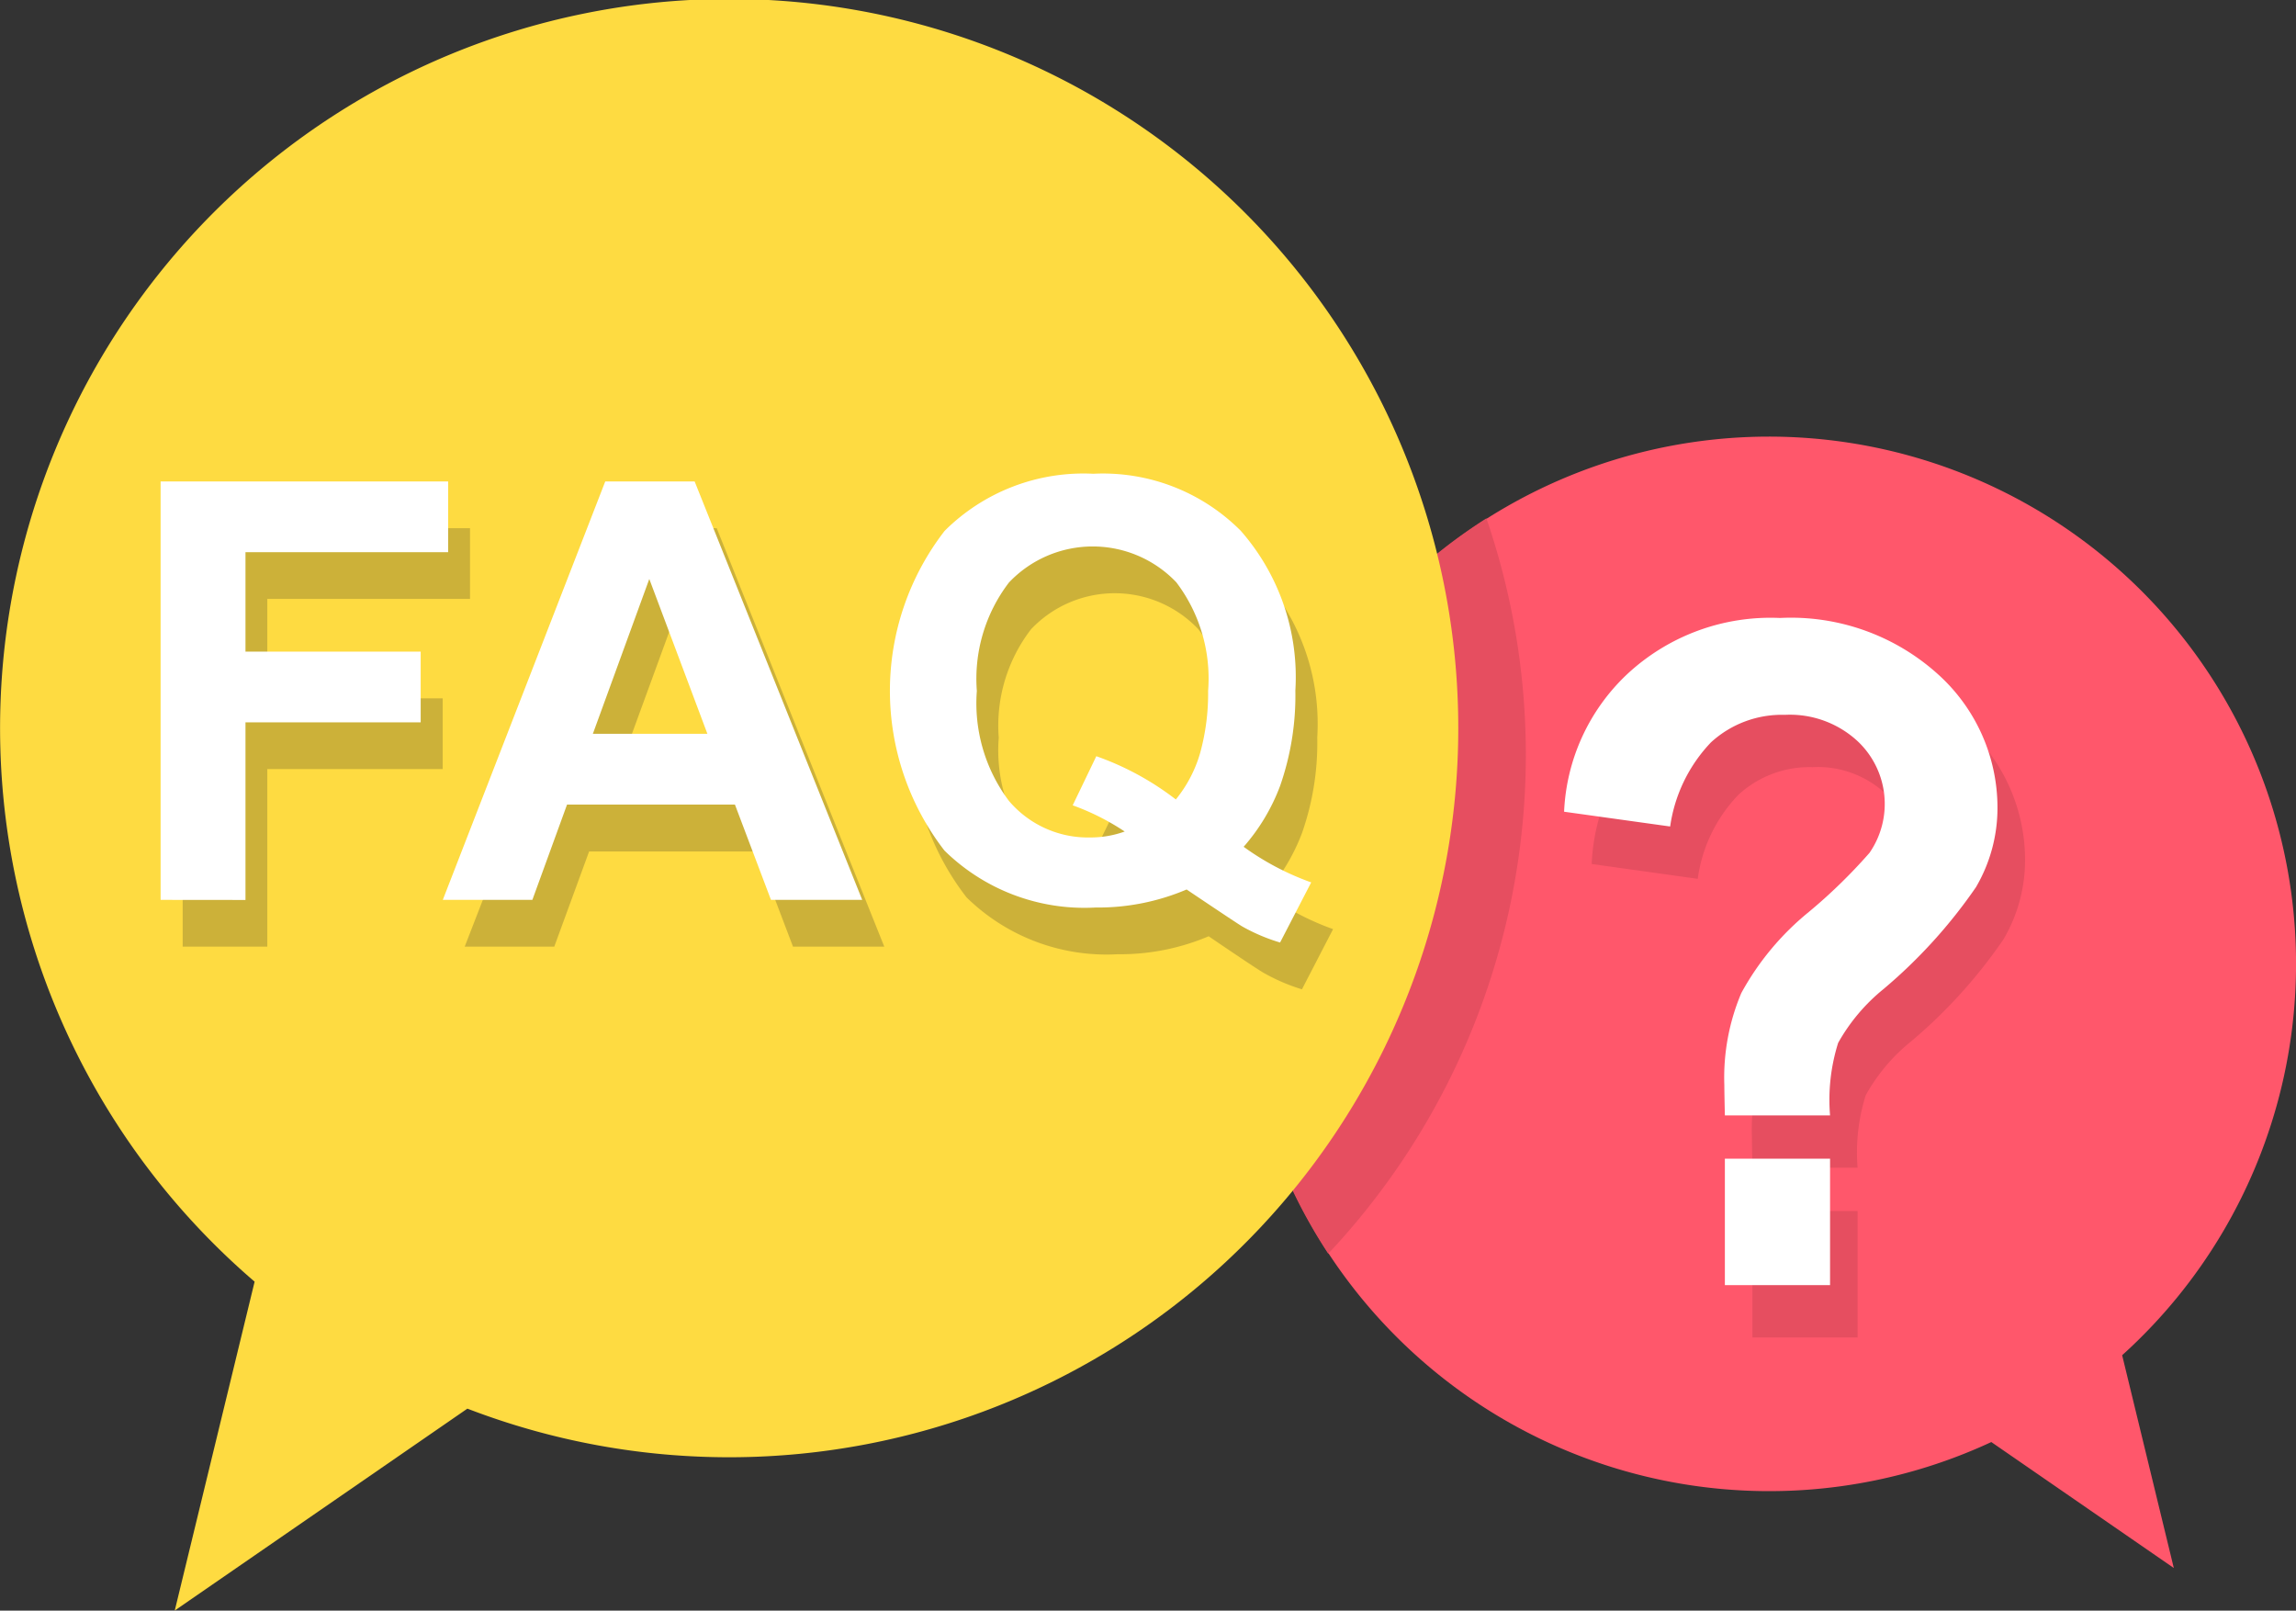
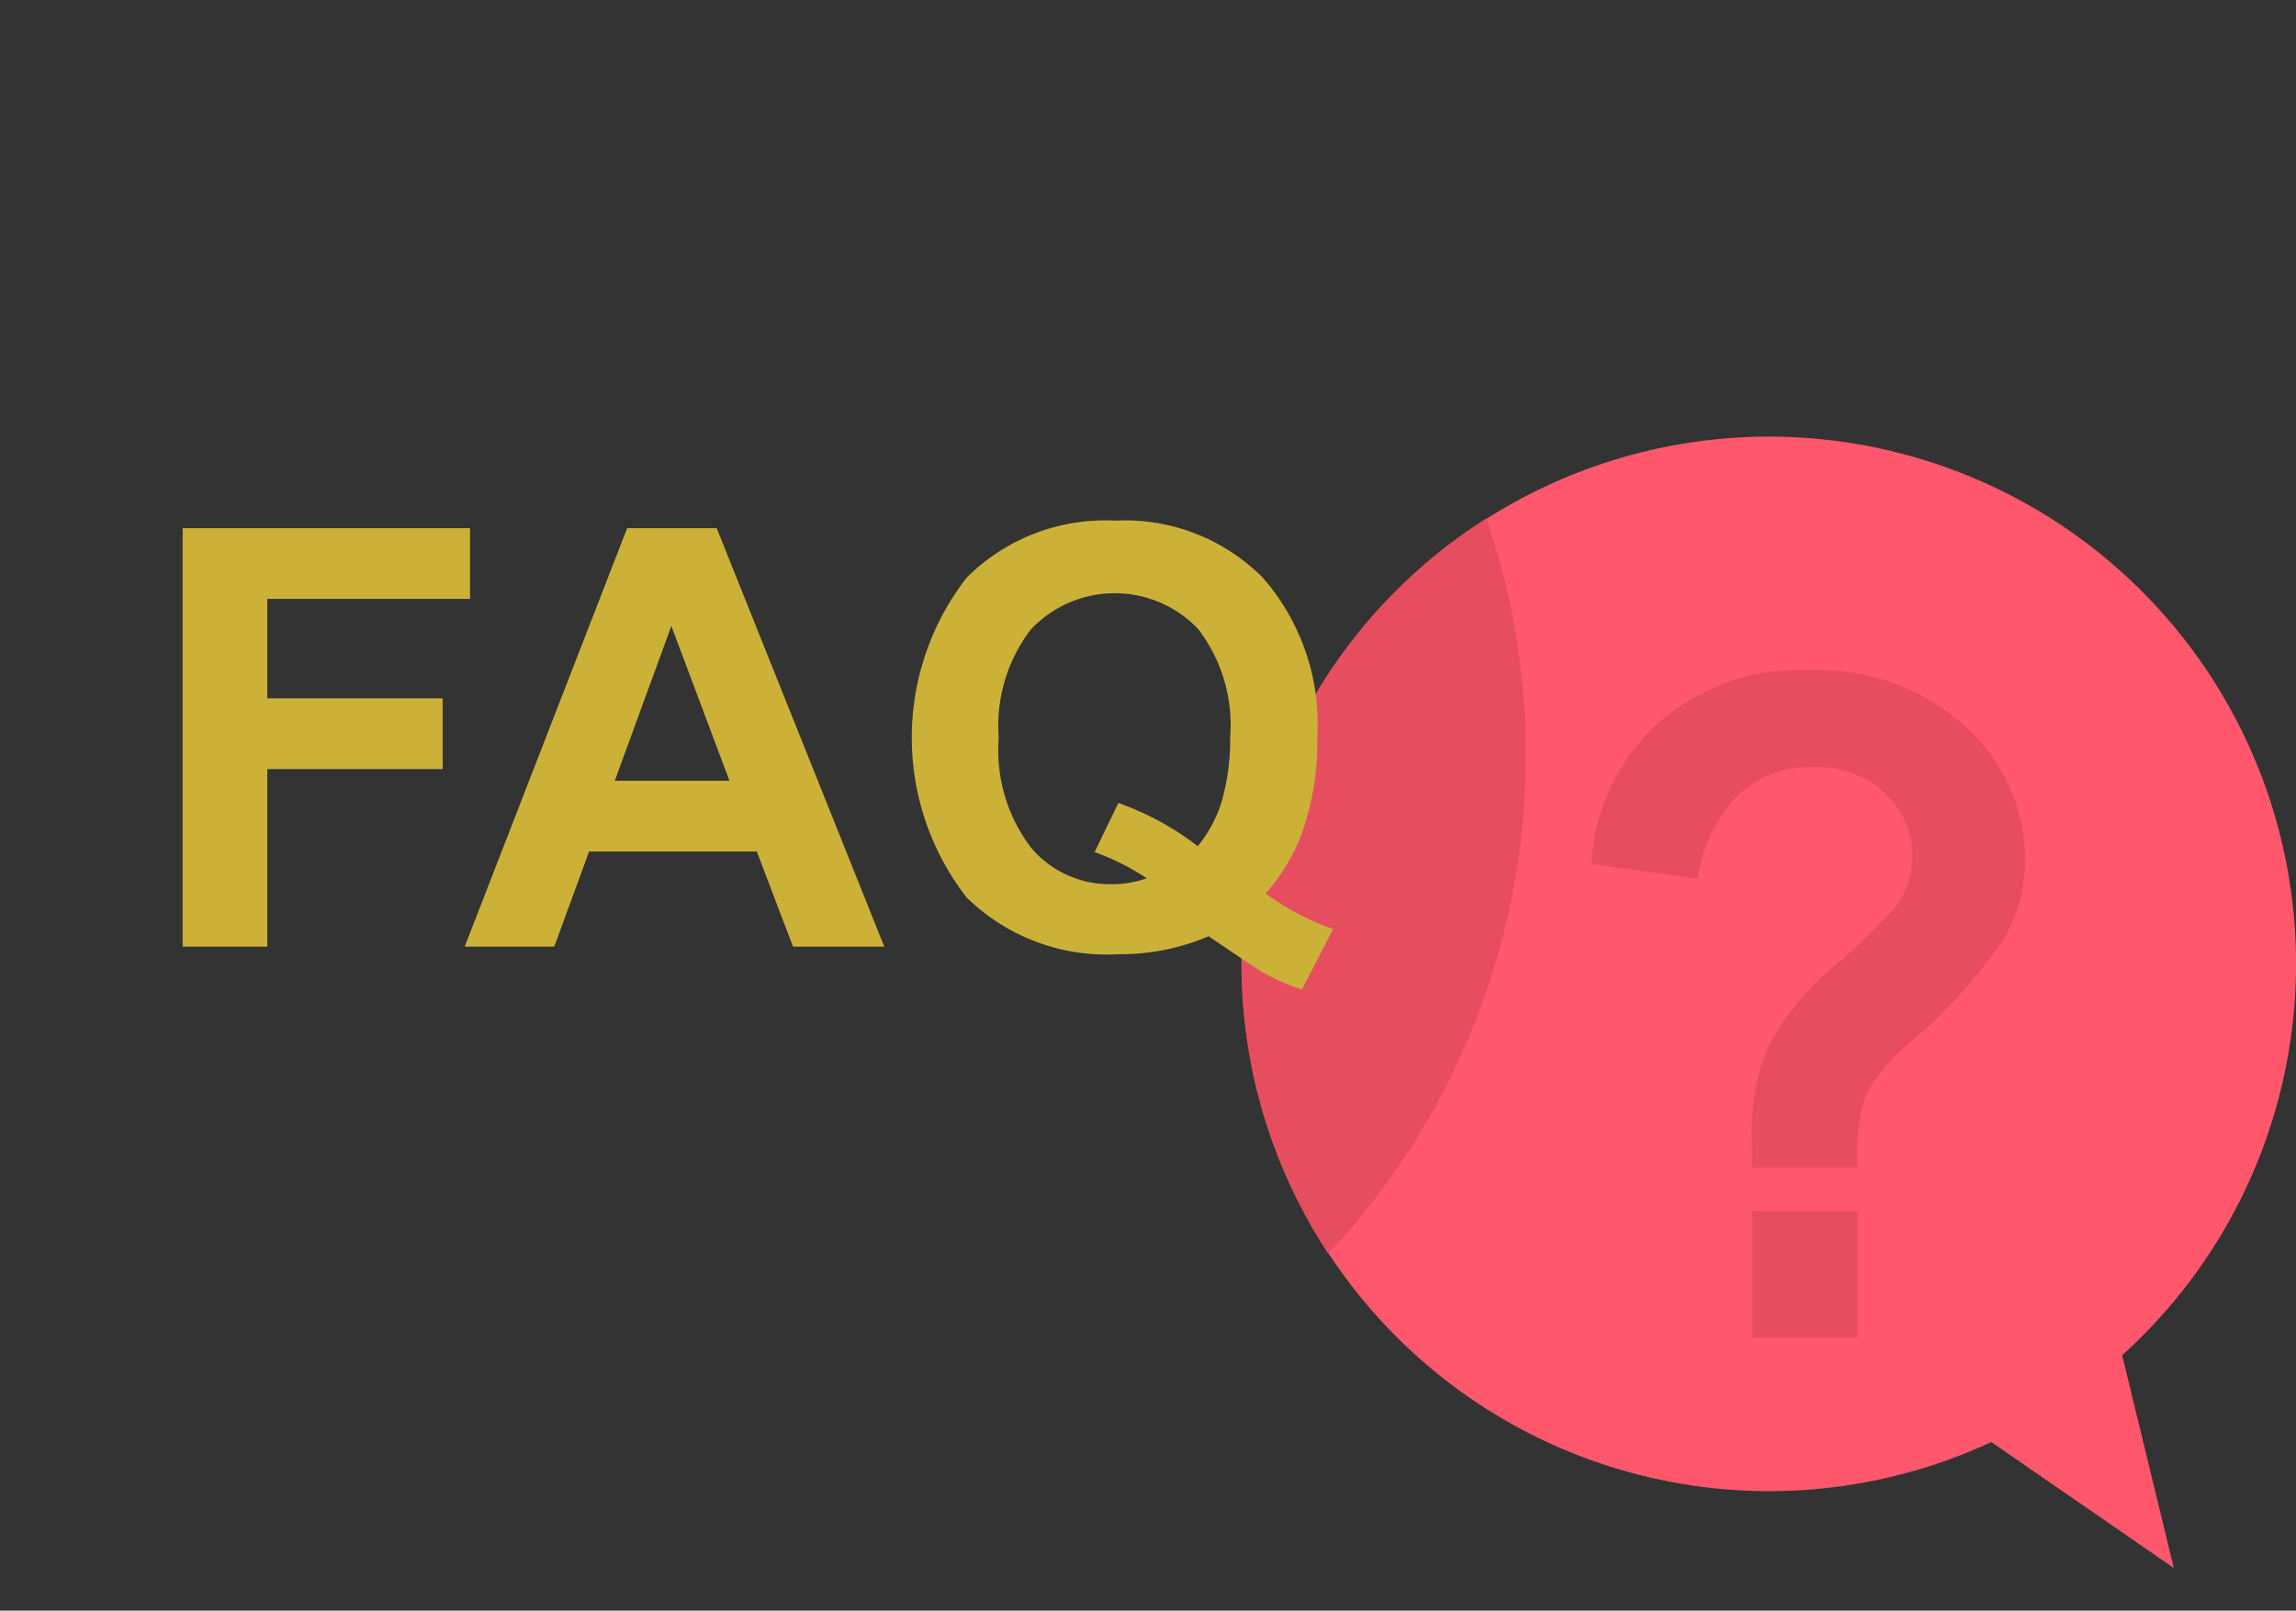
<svg xmlns="http://www.w3.org/2000/svg" id="コンポーネント_114_1" data-name="コンポーネント 114 – 1" width="81.158" height="56.927" viewBox="0 0 81.158 56.927">
  <rect x="0" y="0" width="81.158" height="56.927" fill="#333333" stroke="none" />
  <path id="パス_25266" data-name="パス 25266" d="M8859.639,5695a18.636,18.636,0,1,0,7.869,35.537l6.451,4.452-1.826-7.521A18.636,18.636,0,0,0,8859.639,5695Z" transform="translate(-8797.12 -5679.568)" fill="#ff576b" fill-rule="evenodd" />
  <path id="パス_25267" data-name="パス 25267" d="M10911.4,7086.587h-3.717c-.012-.588-.018-.943-.018-1.075a7.626,7.626,0,0,1,.6-3.25,9.739,9.739,0,0,1,2.386-2.87,18.358,18.358,0,0,0,2.144-2.084,3.043,3.043,0,0,0-.42-3.954,3.514,3.514,0,0,0-2.569-.924,3.707,3.707,0,0,0-2.614.973,5.316,5.316,0,0,0-1.442,2.974l-3.749-.524a7.074,7.074,0,0,1,2.224-4.853,7.431,7.431,0,0,1,5.407-2,7.755,7.755,0,0,1,5.609,2.019,6.337,6.337,0,0,1,2.079,4.691,5.514,5.514,0,0,1-.763,2.806,18,18,0,0,1-3.269,3.61,6.475,6.475,0,0,0-1.6,1.9A6.746,6.746,0,0,0,10911.4,7086.587Zm-3.717,6v-4.469h3.717v4.469Z" transform="translate(-10845.739 -7045.315)" fill="#e64e60" fill-rule="evenodd" />
  <path id="パス_25268" data-name="パス 25268" d="M8849.661,6176a18.637,18.637,0,0,0-5.591,25.99,25.752,25.752,0,0,0,5.591-25.99Z" transform="translate(-8797.12 -6157.679)" fill="#e64e60" fill-rule="evenodd" />
-   <path id="パス_25269" data-name="パス 25269" d="M10749.4,6779.582h-3.718c-.013-.588-.019-.943-.019-1.069a7.669,7.669,0,0,1,.6-3.255,9.664,9.664,0,0,1,2.386-2.866,18.99,18.99,0,0,0,2.146-2.09,3.044,3.044,0,0,0-.422-3.947,3.521,3.521,0,0,0-2.569-.93,3.707,3.707,0,0,0-2.614.973,5.407,5.407,0,0,0-1.442,2.973l-3.749-.522a7.1,7.1,0,0,1,2.223-4.855,7.431,7.431,0,0,1,5.408-1.993,7.754,7.754,0,0,1,5.611,2.013,6.341,6.341,0,0,1,2.077,4.7,5.527,5.527,0,0,1-.763,2.806,18.145,18.145,0,0,1-3.269,3.6,6.6,6.6,0,0,0-1.6,1.9A6.692,6.692,0,0,0,10749.4,6779.582Zm-3.718,6v-4.47h3.718v4.47Z" transform="translate(-10684.712 -6740.159)" fill="#fff" fill-rule="evenodd" />
-   <path id="パス_25270" data-name="パス 25270" d="M1545,3171.3l-2.823,11.624,10.344-7.136A25.772,25.772,0,1,0,1545,3171.3Z" transform="translate(-1536 -3126)" fill="#fedb41" fill-rule="evenodd" />
  <path id="パス_25271" data-name="パス 25271" d="M2611,6205.054v-14.79h10.157v2.5h-7.166v3.513h6.2v2.5h-6.2v6.277Zm24.8,0h-3.226l-1.279-3.363h-5.929l-1.231,3.363h-3.166l5.742-14.79h3.166Zm-5.472-5.863-2.054-5.472-2,5.472Zm18.951,3.988a9.557,9.557,0,0,0,2.385,1.256l-1.1,2.127a6.671,6.671,0,0,1-1.315-.56c-.1-.047-.757-.48-1.983-1.315a8,8,0,0,1-3.219.635,7.062,7.062,0,0,1-5.34-2.011,9.207,9.207,0,0,1,.006-11.3,6.929,6.929,0,0,1,5.25-2.014,6.857,6.857,0,0,1,5.214,2.014,7.841,7.841,0,0,1,1.928,5.646,9.645,9.645,0,0,1-.535,3.369A6.894,6.894,0,0,1,2649.275,6203.179Zm-2.4-1.676a4.588,4.588,0,0,0,.865-1.64,7.9,7.9,0,0,0,.283-2.2,5.6,5.6,0,0,0-1.129-3.833,4.072,4.072,0,0,0-5.911.007,5.584,5.584,0,0,0-1.141,3.832,5.688,5.688,0,0,0,1.141,3.886,3.64,3.64,0,0,0,2.871,1.291,3.574,3.574,0,0,0,1.22-.209,8.513,8.513,0,0,0-1.844-.925l.84-1.737A10.186,10.186,0,0,1,2646.878,6201.5Z" transform="translate(-2604.543 -6171.595)" fill="#ccb139" fill-rule="evenodd" />
-   <path id="パス_25272" data-name="パス 25272" d="M2481,5929.059V5914.27h10.164v2.5H2484v3.515h6.193v2.5H2484v6.277Zm24.8,0h-3.225l-1.274-3.369h-5.934l-1.226,3.369h-3.166l5.742-14.789h3.16Zm-5.472-5.869-2.054-5.473-1.995,5.473Zm18.958,3.995a9.518,9.518,0,0,0,2.385,1.256l-1.1,2.125a6.46,6.46,0,0,1-1.321-.558q-.135-.073-1.983-1.316a7.99,7.99,0,0,1-3.219.637,7.06,7.06,0,0,1-5.341-2.013,9.23,9.23,0,0,1,.007-11.3,6.948,6.948,0,0,1,5.255-2.018,6.87,6.87,0,0,1,5.214,2.018,7.835,7.835,0,0,1,1.928,5.641,9.691,9.691,0,0,1-.54,3.375A6.954,6.954,0,0,1,2519.281,5927.185Zm-2.4-1.676a4.631,4.631,0,0,0,.859-1.641,7.912,7.912,0,0,0,.282-2.2,5.625,5.625,0,0,0-1.123-3.832,4.078,4.078,0,0,0-5.917.006,5.6,5.6,0,0,0-1.135,3.832,5.742,5.742,0,0,0,1.135,3.887,3.661,3.661,0,0,0,2.872,1.292,3.557,3.557,0,0,0,1.219-.21,8.5,8.5,0,0,0-1.838-.926l.835-1.736A10.07,10.07,0,0,1,2516.885,5925.509Z" transform="translate(-2475.323 -5897.253)" fill="#fff" fill-rule="evenodd" />
</svg>